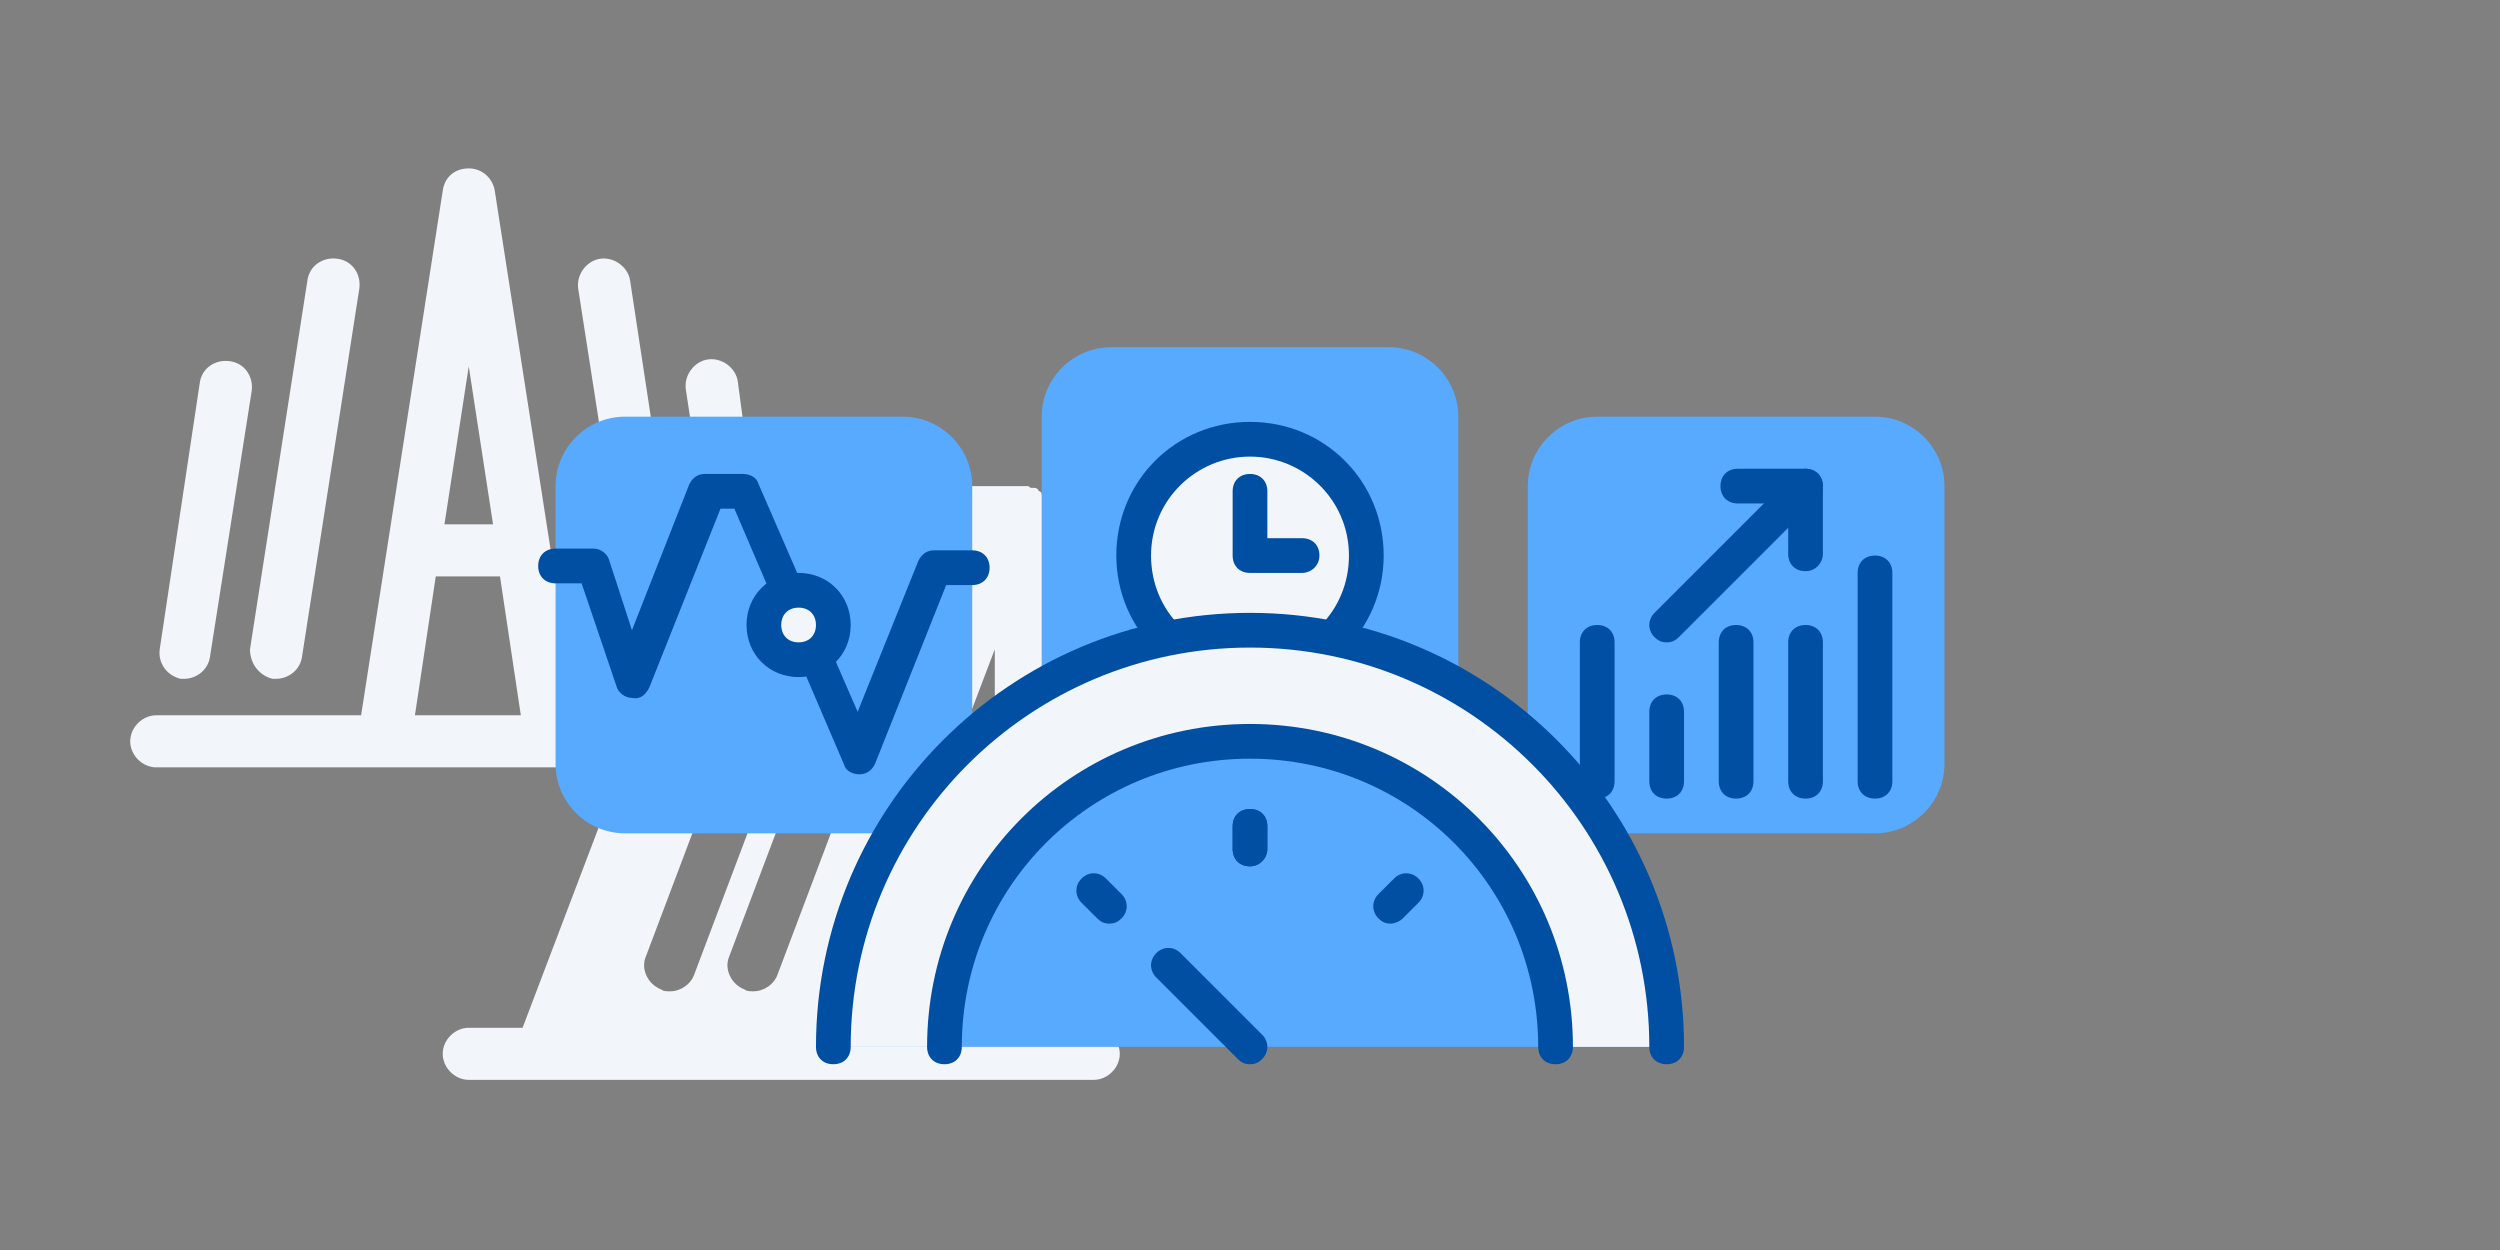
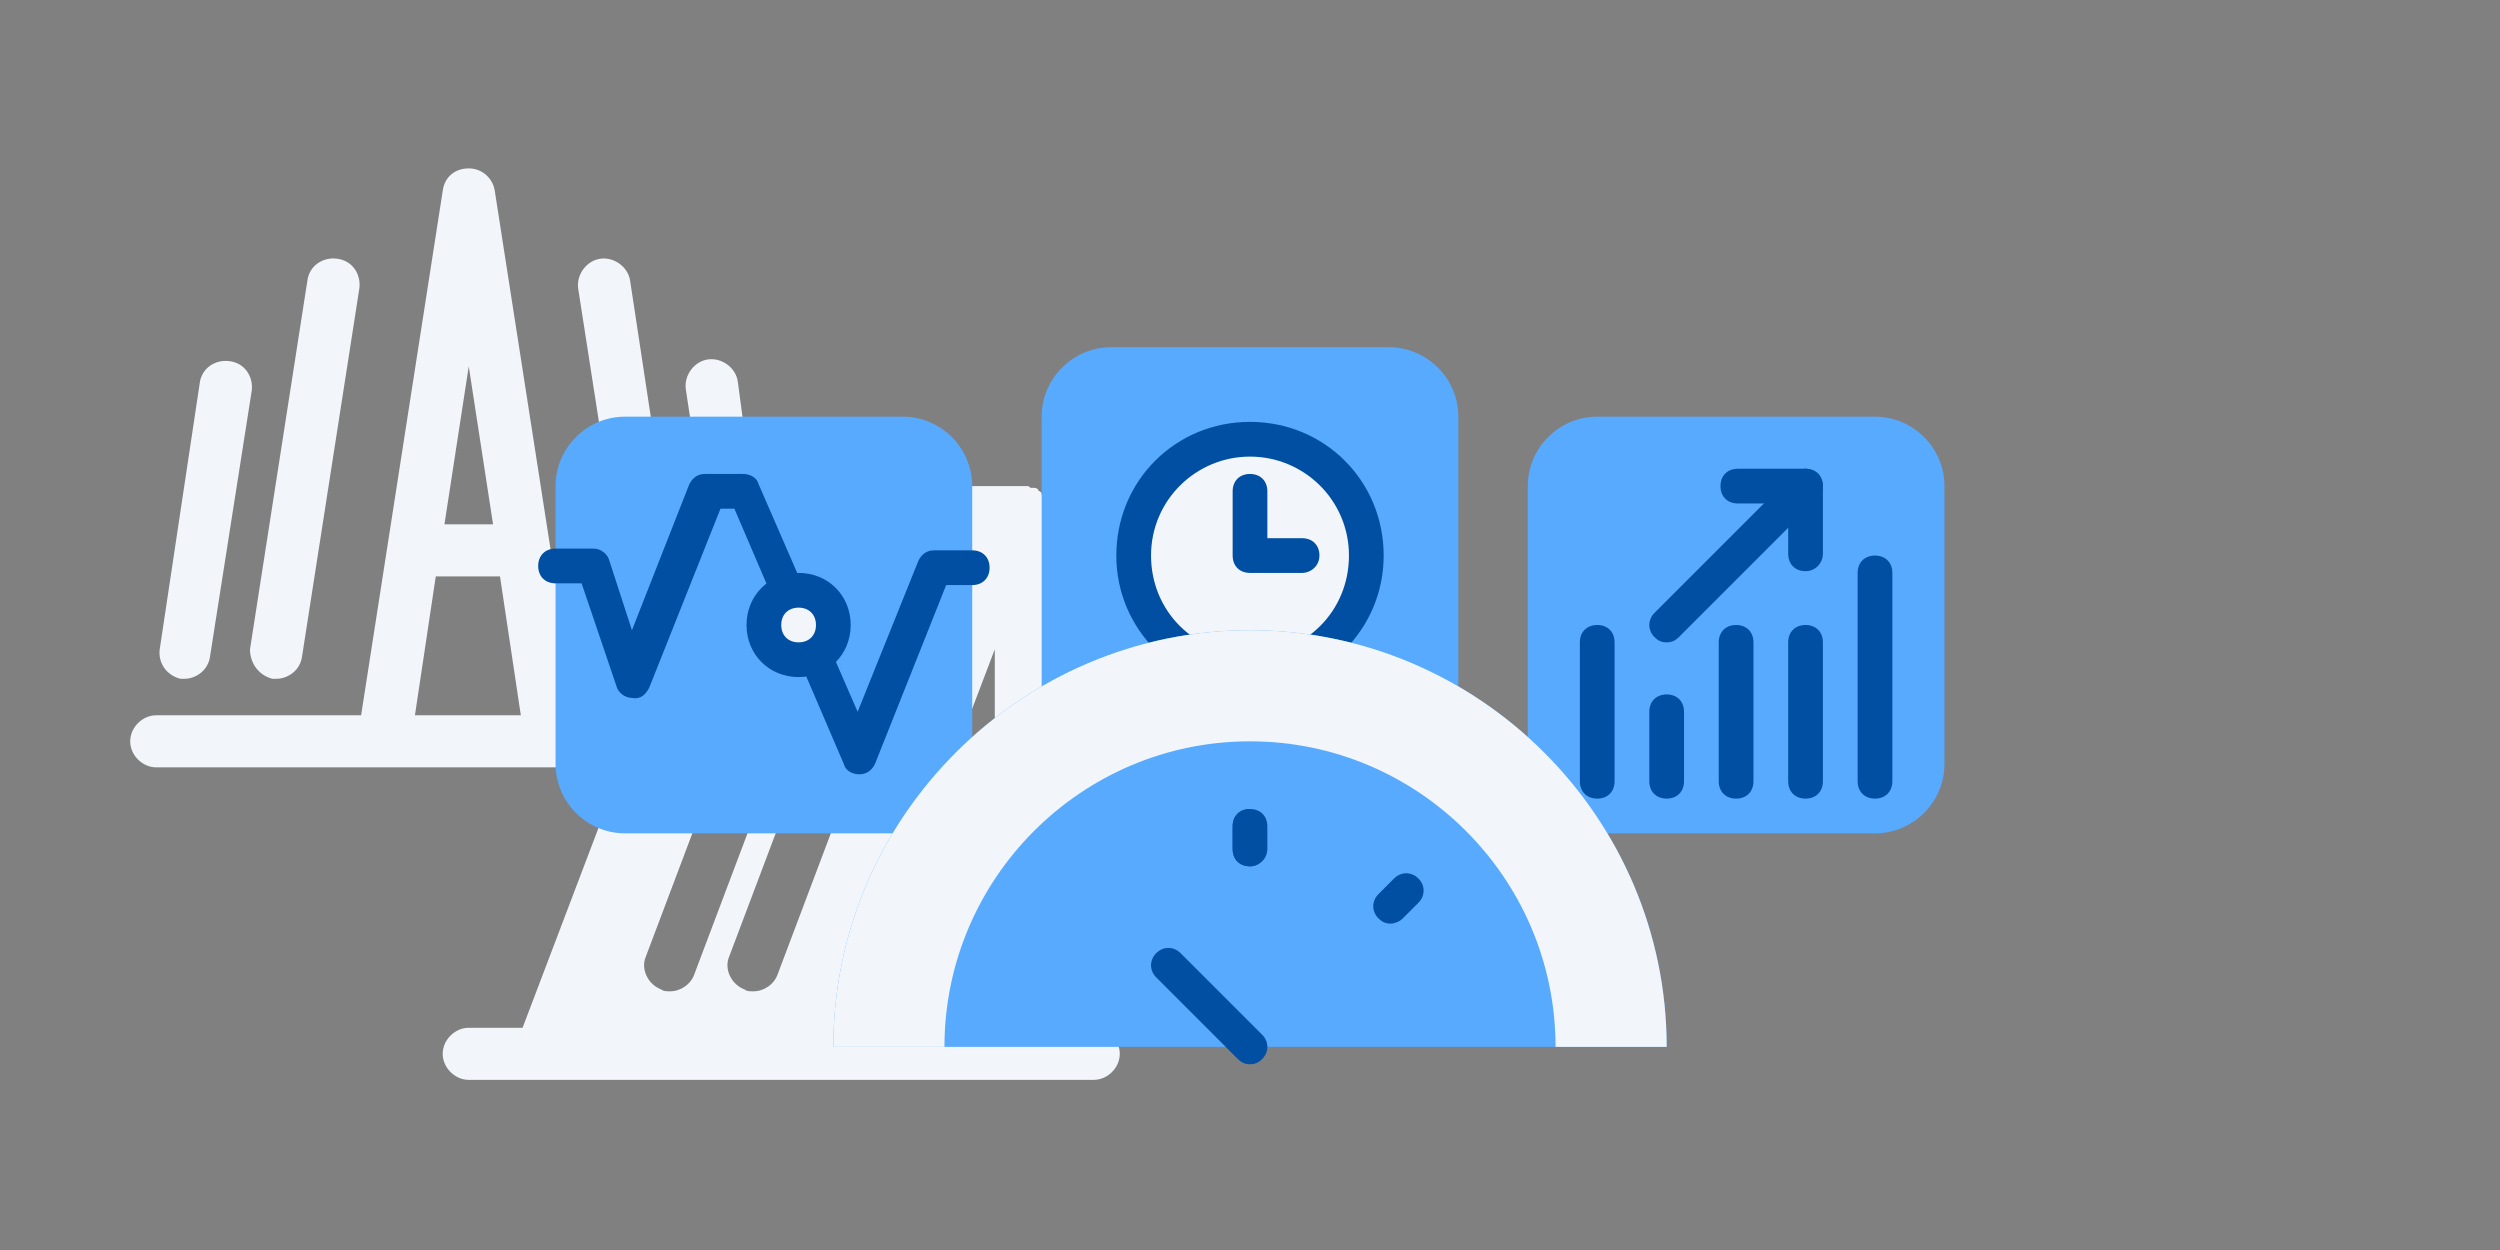
<svg xmlns="http://www.w3.org/2000/svg" version="1.1" id="Layer_1" x="0px" y="0px" viewBox="0 0 144 72" style="enable-background:new 0 0 144 72;" xml:space="preserve">
  <rect x="0" y="0" width="144" height="72" fill="#808080" stroke="none" />
  <style type="text/css">
	.st0{fill:none;}
	.st1{fill:#F2F6FA;}
	.st2{fill:#58AAFF;}
	.st3{fill:#004FA3;}
</style>
  <g>
    <g>
      <rect x="0" class="st0" width="54" height="54" />
    </g>
    <g>
      <rect x="18" y="18" class="st0" width="54" height="54" />
    </g>
    <g>
      <g>
        <path class="st1" d="M63,59.2h-2.7v-30c0,0,0-0.1,0-0.1c0,0,0-0.1,0-0.1c0-0.1,0-0.2-0.1-0.2c0,0,0,0,0,0c0,0,0,0,0,0     c0,0,0,0,0,0c0-0.1-0.1-0.2-0.2-0.3c0,0,0,0,0,0c0,0,0,0,0,0c0,0,0,0,0,0c0,0,0,0,0-0.1c0,0-0.1-0.1-0.1-0.1c0,0-0.1,0-0.1-0.1     c0,0-0.1-0.1-0.2-0.1c0,0,0,0-0.1,0c0,0-0.1,0-0.1,0c-0.1,0-0.1-0.1-0.2-0.1c0,0-0.1,0-0.1,0c0,0,0,0-0.1,0c0,0,0,0,0,0     c0,0,0,0,0,0c-0.1,0-0.2,0-0.2,0H43.3L42.5,22c-0.1-0.8-0.9-1.4-1.7-1.3c-0.8,0.1-1.4,0.9-1.3,1.7l1.3,8.6l-1.6,4.3l-2.9-19.1     c-0.1-0.8-0.9-1.4-1.7-1.3c-0.8,0.1-1.4,0.9-1.3,1.7l3.3,21.2c0.1,0.7,0.6,1.1,1.2,1.2l-0.8,2.2h-3.8L28.5,11     c-0.1-0.7-0.7-1.3-1.5-1.3s-1.4,0.5-1.5,1.3l-4.7,30.2H9c-0.8,0-1.5,0.7-1.5,1.5s0.7,1.5,1.5,1.5h26.8l-5.7,15H27     c-0.8,0-1.5,0.7-1.5,1.5s0.7,1.5,1.5,1.5h4.2c0,0,0,0,0,0c0,0,0,0,0,0h15.7c0,0,0,0,0,0c0,0,0,0,0,0H63c0.8,0,1.5-0.7,1.5-1.5     S63.8,59.2,63,59.2z M27,21.1l1.4,9.1h-2.8L27,21.1z M23.9,41.2l1.2-8h3.7l1.2,8H23.9z M51.9,33c0.8,0.3,1.2,1.2,0.9,1.9l-8,21.2     c-0.2,0.6-0.8,1-1.4,1c-0.2,0-0.4,0-0.5-0.1c-0.8-0.3-1.2-1.2-0.9-1.9l8-21.2C50.2,33.1,51.1,32.7,51.9,33z M37.2,55.1l8-21.2     c0.3-0.8,1.2-1.2,1.9-0.9c0.8,0.3,1.2,1.2,0.9,1.9l-8,21.2c-0.2,0.6-0.8,1-1.4,1c-0.2,0-0.4,0-0.5-0.1     C37.3,56.7,36.9,55.8,37.2,55.1z M57.3,37.4v21.8h-8.3L57.3,37.4z" />
      </g>
      <g>
        <path class="st1" d="M10.4,39.1c0.1,0,0.2,0,0.2,0c0.7,0,1.4-0.5,1.5-1.3l2.4-15.3c0.1-0.8-0.4-1.6-1.3-1.7     c-0.8-0.1-1.6,0.4-1.7,1.3L9.2,37.4C9.1,38.2,9.6,38.9,10.4,39.1z" />
      </g>
      <g>
        <path class="st1" d="M15.7,39.1c0.1,0,0.2,0,0.2,0c0.7,0,1.4-0.5,1.5-1.3l3.3-21.2c0.1-0.8-0.4-1.6-1.3-1.7     c-0.8-0.1-1.6,0.4-1.7,1.3l-3.3,21.2C14.4,38.2,14.9,38.9,15.7,39.1z" />
      </g>
    </g>
  </g>
  <g>
    <g>
      <g>
        <path class="st2" d="M52,48H36c-2.2,0-4-1.8-4-4V28c0-2.2,1.8-4,4-4h16c2.2,0,4,1.8,4,4v16C56,46.2,54.2,48,52,48z" />
      </g>
      <g>
        <path class="st3" d="M49.5,44.6c-0.4,0-0.8-0.2-0.9-0.6l-6.3-14.7h-0.8l-4.1,10.3c-0.2,0.4-0.5,0.7-1,0.6c-0.4,0-0.8-0.3-0.9-0.7     l-2-5.9H32c-0.6,0-1-0.4-1-1s0.4-1,1-1h2.2c0.4,0,0.8,0.3,0.9,0.7l1.3,4l3.3-8.4c0.2-0.4,0.5-0.6,0.9-0.6h2.2     c0.4,0,0.8,0.2,0.9,0.6L49.4,41l3.5-8.7c0.2-0.4,0.5-0.6,0.9-0.6H56c0.6,0,1,0.4,1,1s-0.4,1-1,1h-1.5L50.4,44     C50.2,44.4,49.9,44.6,49.5,44.6C49.5,44.6,49.5,44.6,49.5,44.6z" />
      </g>
    </g>
    <g>
      <circle class="st1" cx="46" cy="36" r="2" />
      <path class="st3" d="M46,39c-1.7,0-3-1.3-3-3s1.3-3,3-3s3,1.3,3,3S47.7,39,46,39z M46,35c-0.6,0-1,0.4-1,1s0.4,1,1,1s1-0.4,1-1    S46.6,35,46,35z" />
    </g>
  </g>
  <g>
    <g>
      <g>
        <path class="st2" d="M108,48H92c-2.2,0-4-1.8-4-4V28c0-2.2,1.8-4,4-4h16c2.2,0,4,1.8,4,4v16C112,46.2,110.2,48,108,48z" />
      </g>
    </g>
    <g>
      <g>
        <g>
          <g>
            <g>
              <path class="st3" d="M104,32.9c-0.6,0-1-0.4-1-1V29h-2.9c-0.6,0-1-0.4-1-1s0.4-1,1-1h3.9c0.6,0,1,0.4,1,1v3.9        C105,32.4,104.6,32.9,104,32.9z" />
            </g>
          </g>
          <g>
            <path class="st3" d="M96,37c-0.3,0-0.5-0.1-0.7-0.3c-0.4-0.4-0.4-1,0-1.4l8-8c0.4-0.4,1-0.4,1.4,0s0.4,1,0,1.4l-8,8       C96.5,36.9,96.3,37,96,37z" />
          </g>
        </g>
        <g>
          <path class="st3" d="M96,46c-0.6,0-1-0.4-1-1v-4c0-0.6,0.4-1,1-1s1,0.4,1,1v4C97,45.6,96.6,46,96,46z" />
        </g>
        <g>
          <path class="st3" d="M100,46c-0.6,0-1-0.4-1-1v-8c0-0.6,0.4-1,1-1s1,0.4,1,1v8C101,45.6,100.6,46,100,46z" />
        </g>
        <g>
          <path class="st3" d="M92,46c-0.6,0-1-0.4-1-1v-8c0-0.6,0.4-1,1-1s1,0.4,1,1v8C93,45.6,92.6,46,92,46z" />
        </g>
        <g>
          <path class="st3" d="M104,46c-0.6,0-1-0.4-1-1v-8c0-0.6,0.4-1,1-1s1,0.4,1,1v8C105,45.6,104.6,46,104,46z" />
        </g>
        <g>
          <path class="st3" d="M108,46c-0.6,0-1-0.4-1-1V33c0-0.6,0.4-1,1-1s1,0.4,1,1v12C109,45.6,108.6,46,108,46z" />
        </g>
      </g>
      <g>
        <rect x="88" y="24" class="st0" width="24" height="24" />
      </g>
    </g>
  </g>
  <g>
    <g>
      <g>
        <path class="st2" d="M80,44H64c-2.2,0-4-1.8-4-4V24c0-2.2,1.8-4,4-4h16c2.2,0,4,1.8,4,4v16C84,42.2,82.2,44,80,44z" />
      </g>
    </g>
    <g>
      <g>
        <circle class="st1" cx="72" cy="32" r="6.7" />
        <path class="st3" d="M72,39.7c-4.2,0-7.7-3.4-7.7-7.7s3.4-7.7,7.7-7.7s7.7,3.4,7.7,7.7S76.2,39.7,72,39.7z M72,26.3     c-3.1,0-5.7,2.5-5.7,5.7s2.5,5.7,5.7,5.7s5.7-2.5,5.7-5.7S75.1,26.3,72,26.3z" />
      </g>
      <g>
        <g>
          <polyline class="st1" points="72,28.3 72,32 75,32     " />
          <path class="st3" d="M75,33h-3c-0.6,0-1-0.4-1-1v-3.7c0-0.6,0.4-1,1-1s1,0.4,1,1V31h2c0.6,0,1,0.4,1,1S75.5,33,75,33z" />
        </g>
      </g>
      <g>
        <rect x="60" y="20" class="st0" width="24" height="24" />
      </g>
    </g>
  </g>
  <g>
    <rect x="24" y="12" class="st0" width="96" height="48" />
  </g>
  <g>
    <rect class="st0" width="144" height="72" />
  </g>
  <g>
    <g>
      <g>
        <g>
          <g>
            <g>
              <path class="st2" d="M48,60.3c0-13.2,10.8-24,24-24s24,10.8,24,24" />
            </g>
          </g>
        </g>
      </g>
      <g>
        <g>
          <g>
            <g>
              <path class="st1" d="M48,60.3c0-13.2,10.8-24,24-24s24,10.8,24,24 M89.6,60.3c0-9.7-7.9-17.6-17.6-17.6s-17.6,7.9-17.6,17.6" />
-               <path class="st3" d="M96,61.3c-0.6,0-1-0.4-1-1c0-12.7-10.3-23-23-23s-23,10.3-23,23c0,0.6-0.4,1-1,1s-1-0.4-1-1        c0-13.8,11.2-25,25-25s25,11.2,25,25C97,60.9,96.6,61.3,96,61.3z M89.6,61.3c-0.6,0-1-0.4-1-1c0-9.2-7.4-16.6-16.6-16.6        s-16.6,7.4-16.6,16.6c0,0.6-0.4,1-1,1s-1-0.4-1-1c0-10.3,8.3-18.6,18.6-18.6s18.6,8.3,18.6,18.6        C90.6,60.9,90.2,61.3,89.6,61.3z" />
            </g>
          </g>
        </g>
      </g>
      <g>
        <g>
          <path class="st3" d="M72,49.9c-0.6,0-1-0.4-1-1v-1.3c0-0.6,0.4-1,1-1s1,0.4,1,1v1.3C73,49.4,72.6,49.9,72,49.9z" />
        </g>
      </g>
      <g>
        <g>
          <path class="st3" d="M72,61.3c-0.3,0-0.5-0.1-0.7-0.3l-4.7-4.7c-0.4-0.4-0.4-1,0-1.4s1-0.4,1.4,0l4.7,4.7c0.4,0.4,0.4,1,0,1.4      C72.5,61.2,72.3,61.3,72,61.3z" />
        </g>
      </g>
      <g>
        <g>
-           <path class="st3" d="M72,49.9c-0.6,0-1-0.4-1-1v-1.3c0-0.6,0.4-1,1-1s1,0.4,1,1v1.3C73,49.4,72.6,49.9,72,49.9z" />
+           <path class="st3" d="M72,49.9c-0.6,0-1-0.4-1-1v-1.3c0-0.6,0.4-1,1-1v1.3C73,49.4,72.6,49.9,72,49.9z" />
        </g>
      </g>
      <g>
        <g>
          <path class="st3" d="M80.1,53.2c-0.3,0-0.5-0.1-0.7-0.3c-0.4-0.4-0.4-1,0-1.4l0.9-0.9c0.4-0.4,1-0.4,1.4,0s0.4,1,0,1.4l-0.9,0.9      C80.6,53.1,80.3,53.2,80.1,53.2z" />
        </g>
        <g>
-           <path class="st3" d="M63.9,53.2c-0.3,0-0.5-0.1-0.7-0.3L62.3,52c-0.4-0.4-0.4-1,0-1.4s1-0.4,1.4,0l0.9,0.9c0.4,0.4,0.4,1,0,1.4      C64.4,53.1,64.2,53.2,63.9,53.2z" />
-         </g>
+           </g>
      </g>
    </g>
    <g>
      <rect x="48.3" y="24.6" class="st0" width="47.4" height="47.4" />
    </g>
  </g>
</svg>